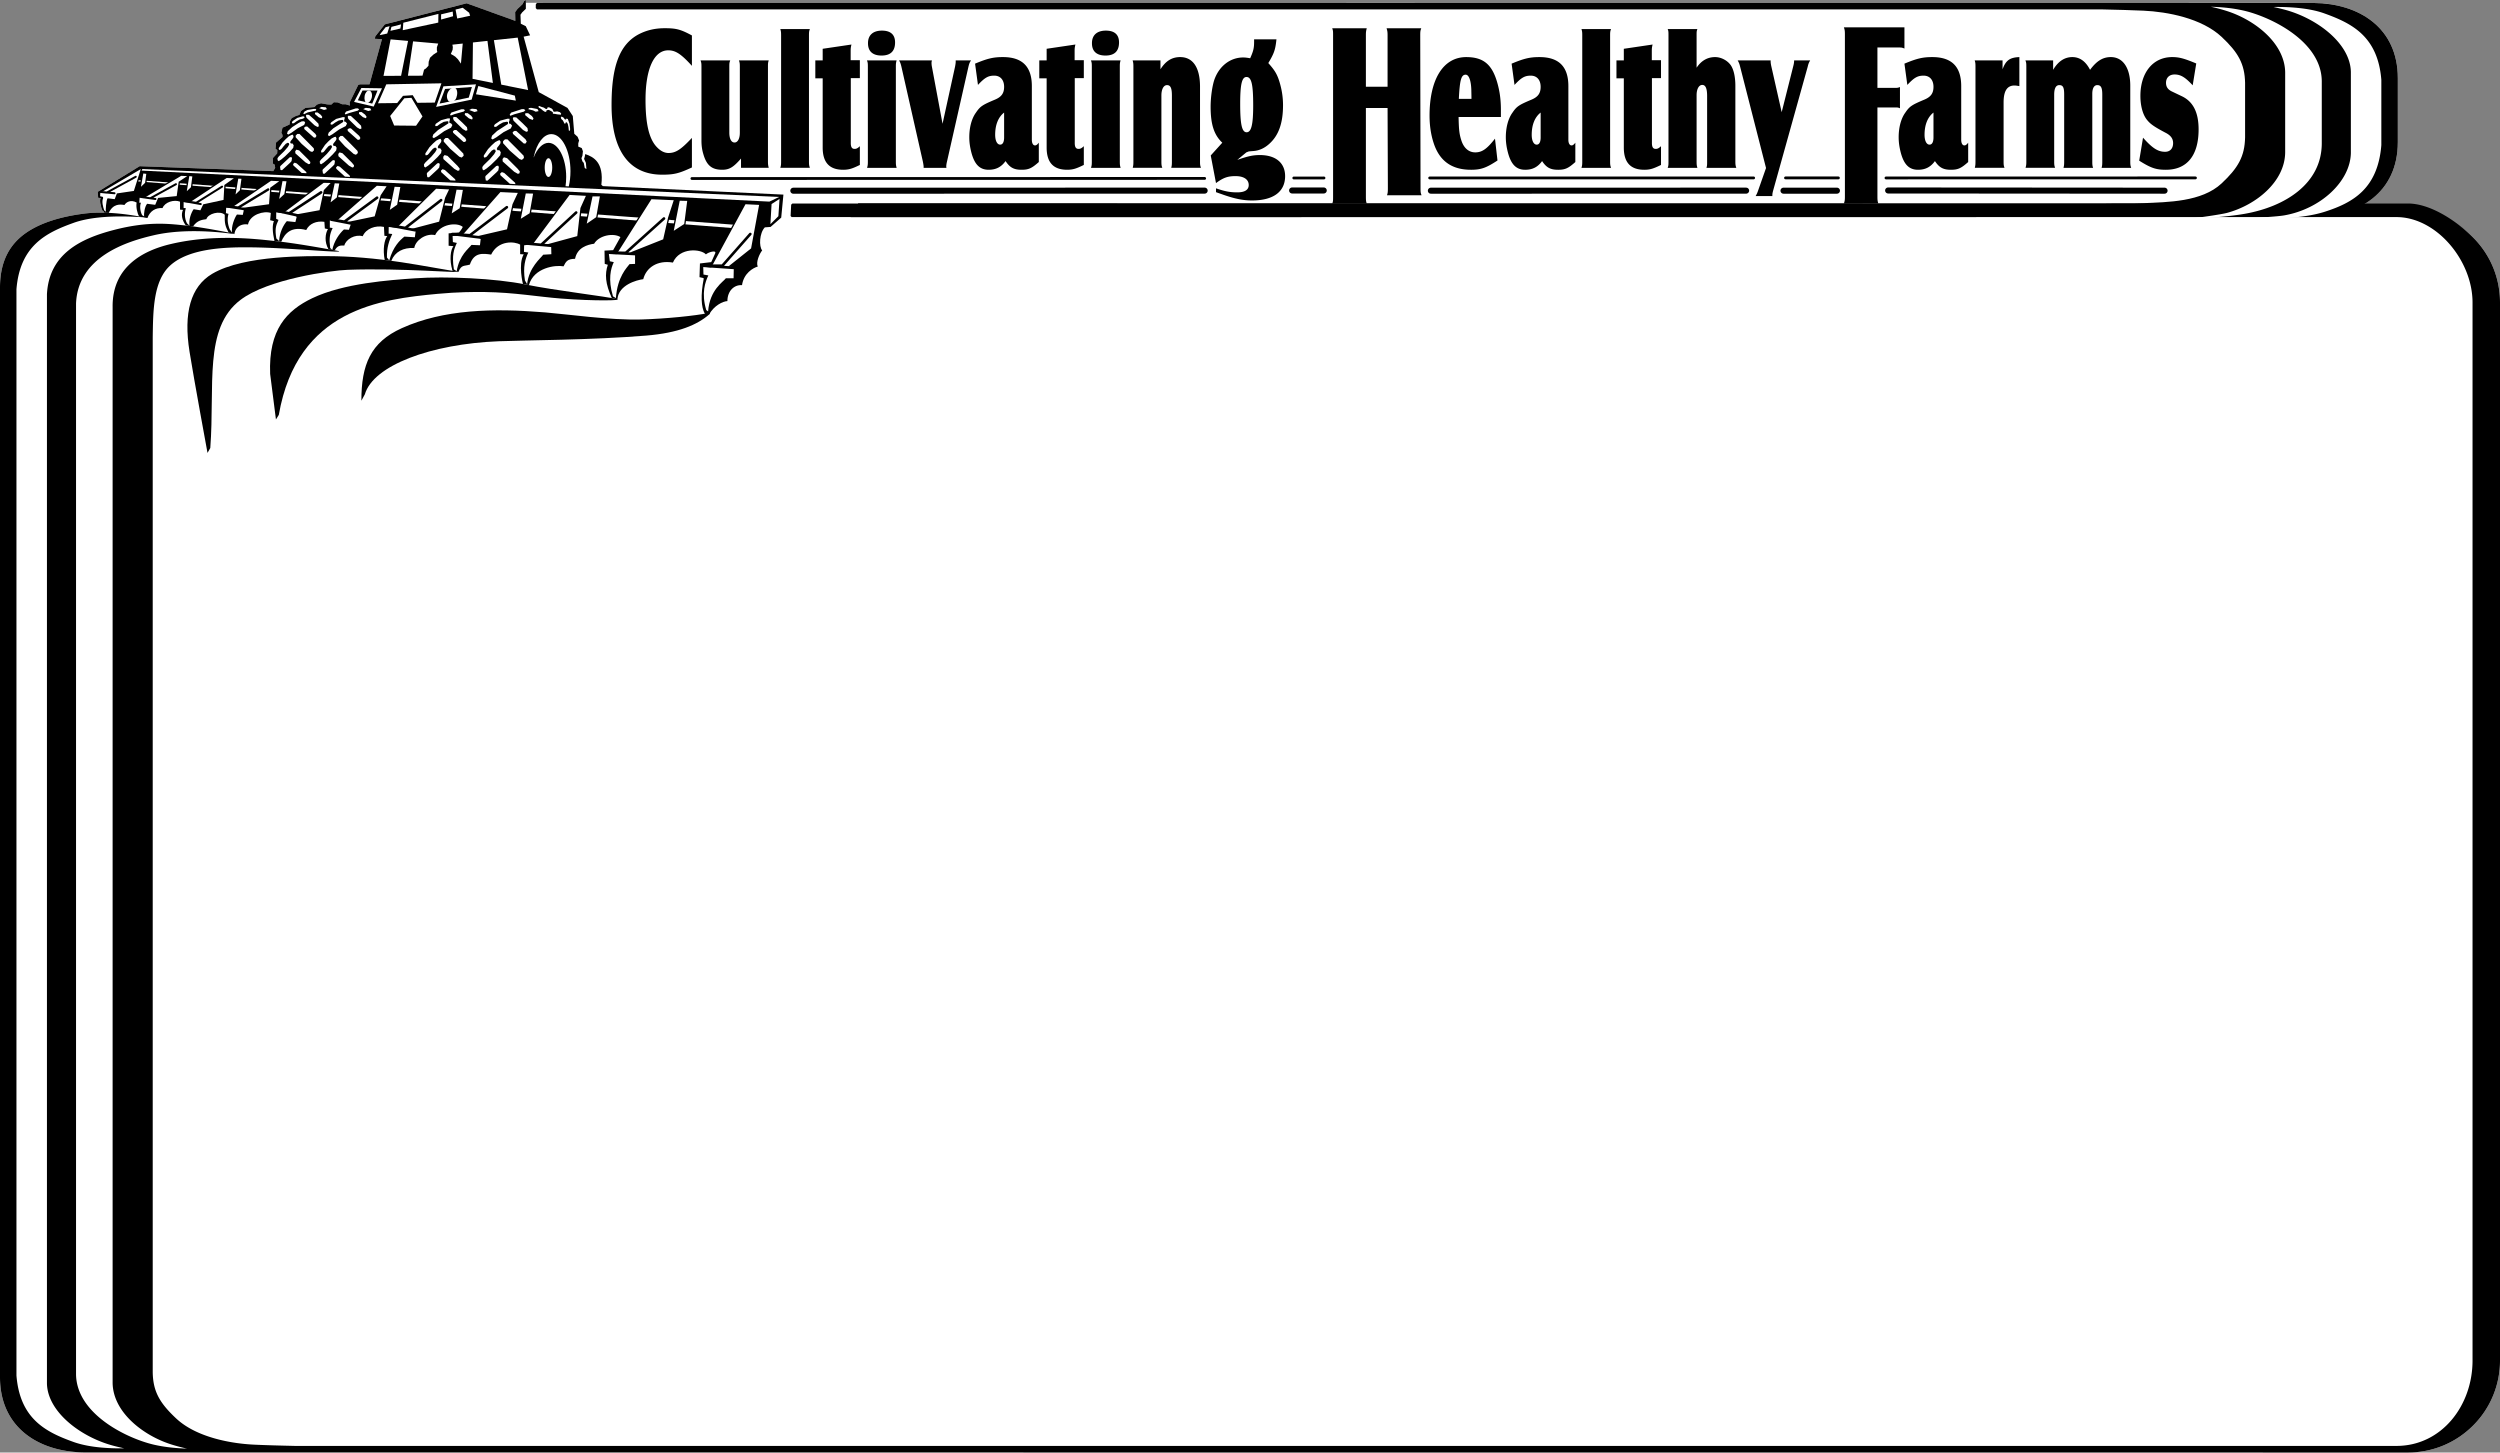
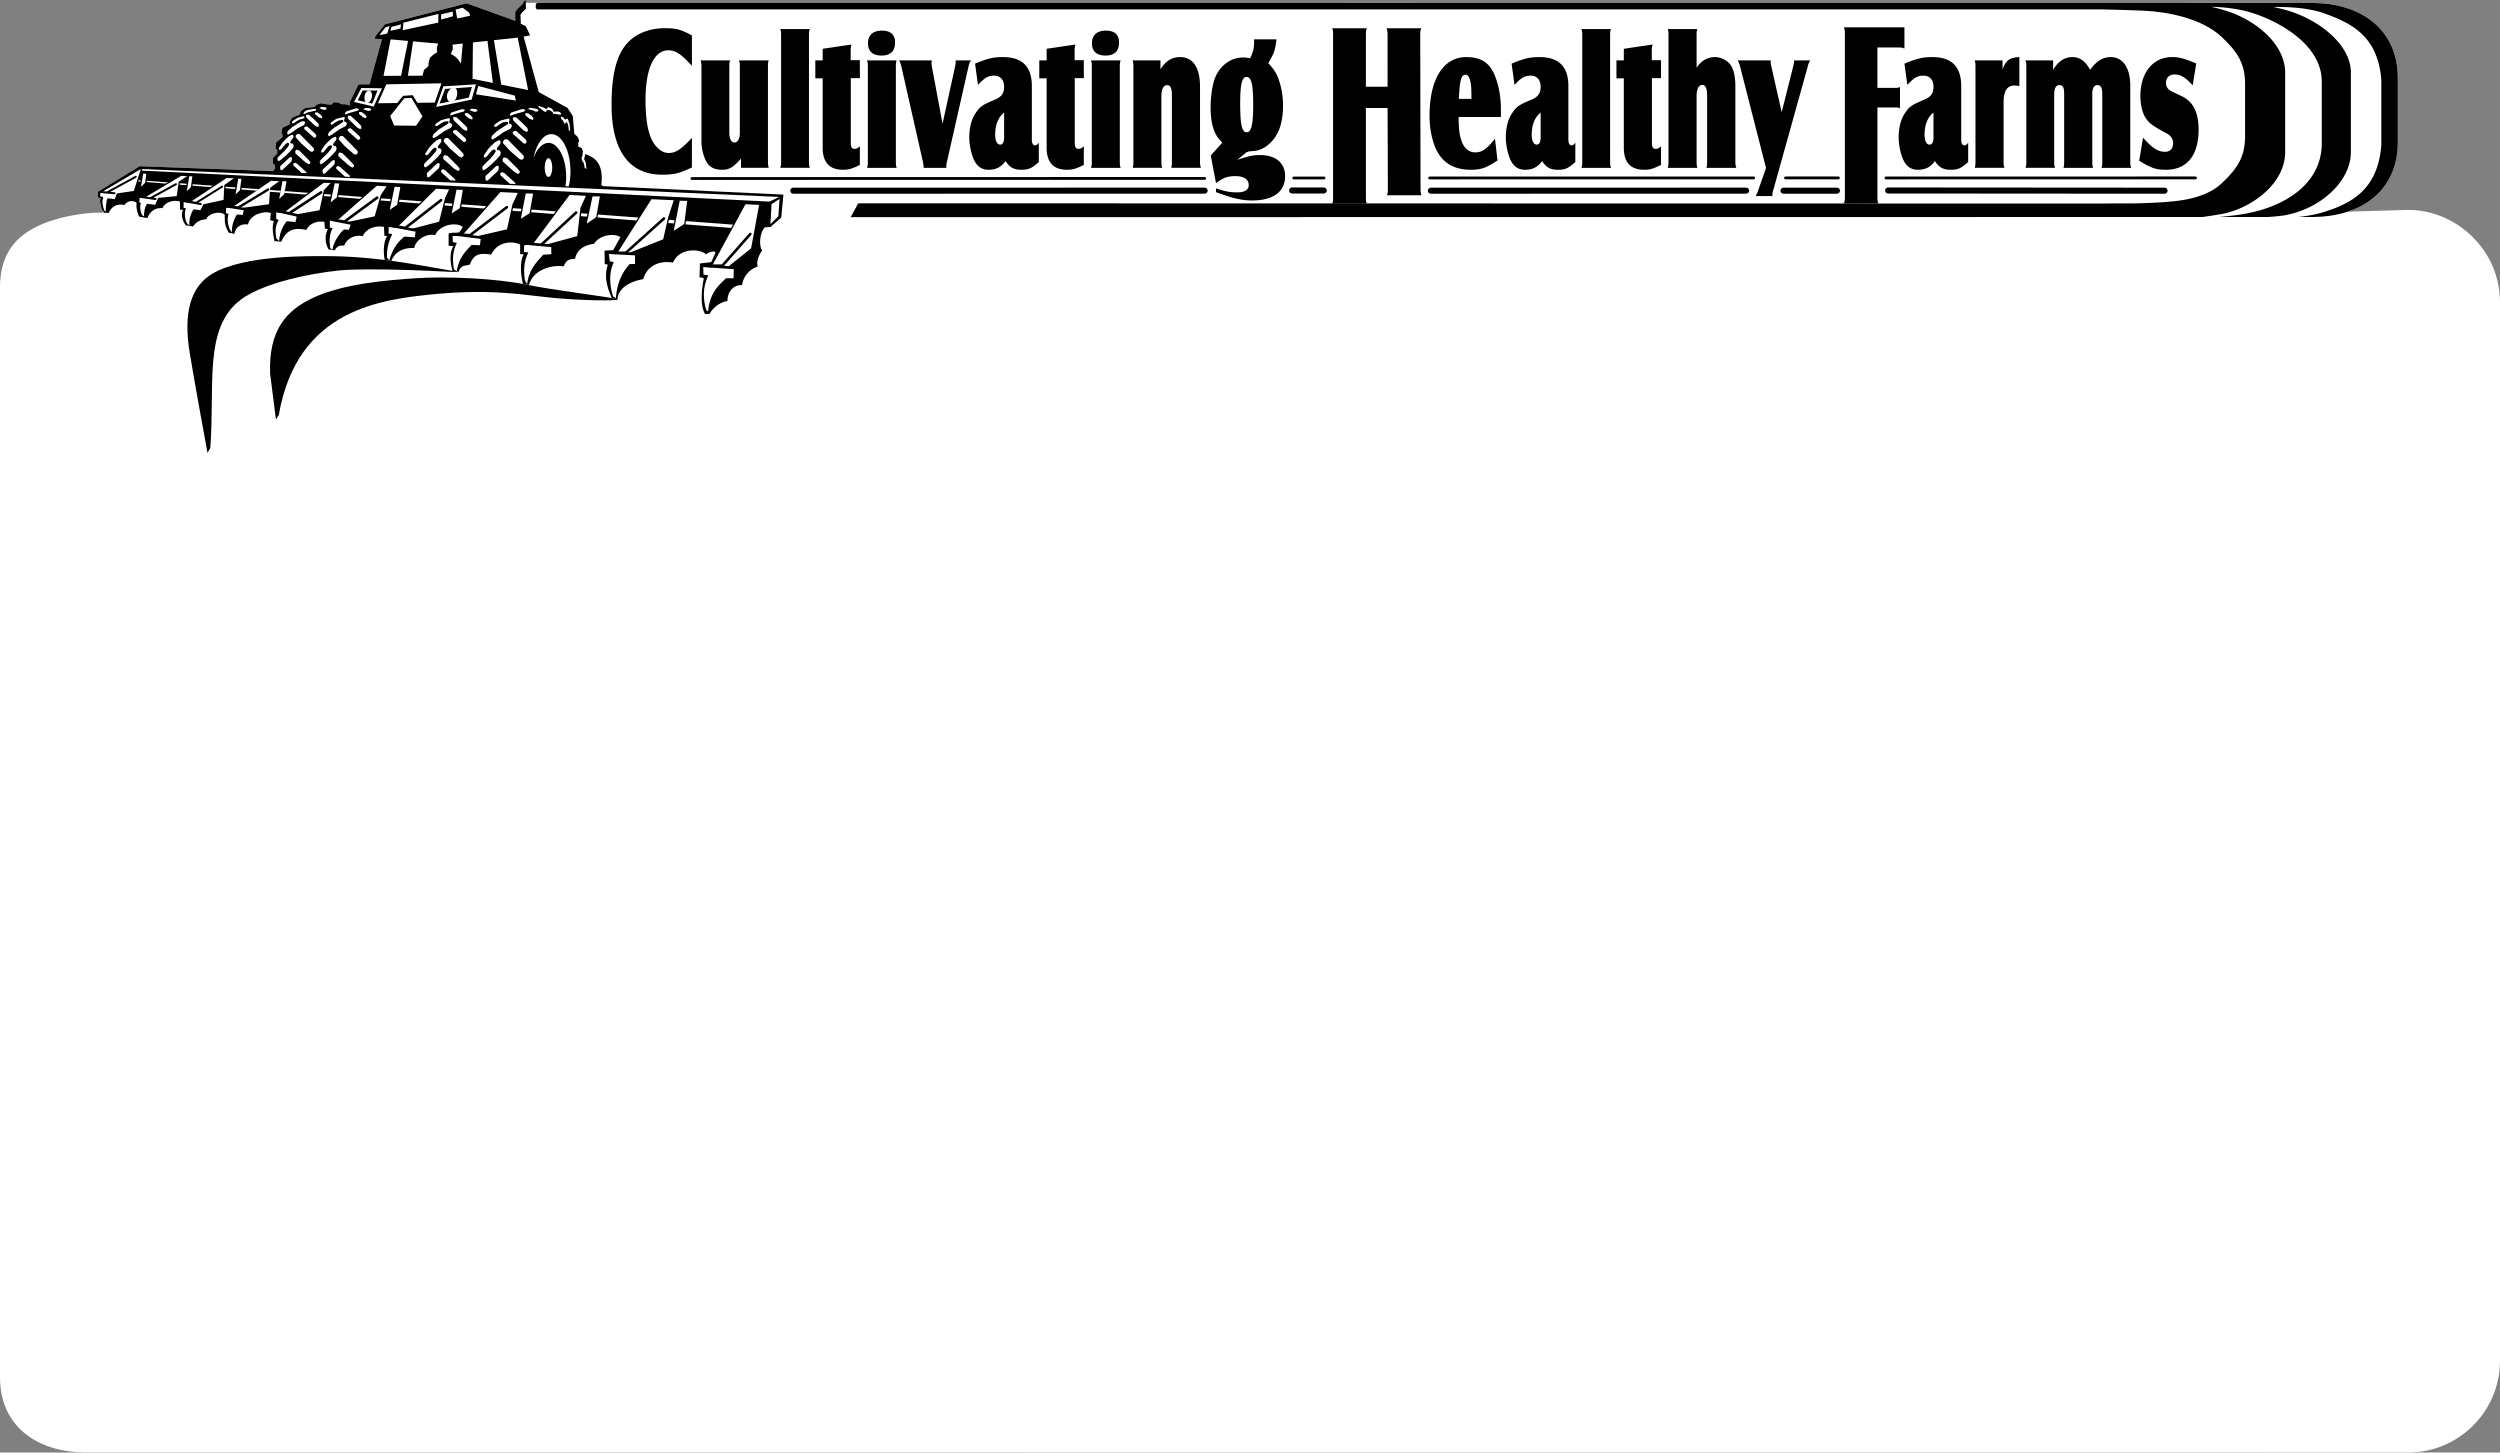
<svg xmlns="http://www.w3.org/2000/svg" width="620.969" height="360.785">
  <rect width="100%" height="100%" fill="#808080" stroke="none" />
  <path fill="#fff" d="M614.277 58.977c-4.316-4.313-10.054-6.836-16.156-6.836l-15.047.437c7.281-2.394 12.512-8.062 12.512-17.266V19.395c0-12.473-9.594-18.551-20.902-18.657L130.614.703V0l-.41.246-.415.785-1.254 1.184-.578.785.043 2.188L115.914.816 95.578 6.055l-2.351 2.968-.125.618 1.773.082-3.094 11.222H89.43l-.453.164-2.133 4.344.07.77-1.07-.329h-.867l-1.075-.453-.988-.043-.621.578-.988-.043-1.567-.285-1.03.328-.622.618-2.227.207-1.113.785-.371.95-.867.265-1.031.515-.454.785-.105.825-1.75.785-.29 1.277.29.54v.491l-1.61 1.403-.124 1.57.453.29-.04.823-1.074 1.153.043 1.406.41.246.126.785-.48.809-33.18-1.223-10.395 6.352.082 1.484.621.07c-.332.493-.086 2.11.898 3.645-1.742-.04-3.43.023-5 .226-5.59.715-10.777 2.208-14.52 4.848C2.642 60.543 0 64.61 0 71.43v270.664c0 12.472 9.594 18.554 20.898 18.66l577.223.031c6.102 0 11.84-2.375 16.156-6.691a22.698 22.698 0 0 0 6.692-16.157v-262.8c0-6.106-2.375-11.844-6.692-16.16" />
-   <path d="M614.277 58.977c-4.316-4.313-10.726-8.414-16.156-8.43H196.828l-.312.285-.137 2.809.262.28h398.597c9.938 0 18.91 10.778 18.91 21.216v262.8c0 11.22-7.687 21.211-18.91 21.211H73.278c-3.548-.082-7.208-.175-10.137-.312-5.934-.274-14.41-1.867-19.36-6.488-4.156-3.88-5.75-6.743-5.847-11.434V83.836c.097-6.613.109-13.938 4.261-17.816 4.95-4.618 14.836-4.665 20.946-4.57 9.136.14 22.992 1.515 20.886.894-4.5-.817-10.547-1.91-15.605-2.461-5.113-.555-15.223-1.774-25.89.707-7.169 1.664-14.669 5.765-14.56 15.676v267.18c.06 7.324 7.579 13.1 14.489 15.308a44.82 44.82 0 0 0 3.98 1.062c-2.71-.082-5.566-.359-8.27-.988-6.554-1.527-19.226-7.558-19.284-17.527V75.387c.476-11.7 12.73-15.422 19.285-16.95 7.89-1.84 17.121-.707 20.055-.285 0 0 .003-.074.02-.082-.93-.25-8.54-1.699-11.935-2.035-3.906-.387-9.242-1.203-18.042 1.09-8.188 2.133-16.075 5.895-16.61 15.953v270.535c.121 7.074 8.422 13.387 16.61 15.52.914.238 1.78.441 2.62.62-3.605.048-8.69-.171-12.628-1.585-6.75-2.43-13.313-5.629-14.176-16.512V71.867c.863-10.883 7.426-14.082 14.176-16.508 7.59-2.734 19.46-1.011 16.718-1.523-4.73-.883-9.843-1.32-14.082-.777-5.59.714-10.777 2.207-14.52 4.847C2.642 60.543 0 64.61 0 71.426v270.668c0 12.472 9.594 18.554 20.898 18.66l577.223.031c6.102 0 11.84-2.375 16.156-6.691a22.698 22.698 0 0 0 6.692-16.157v-262.8c0-6.106-2.375-11.844-6.692-16.16" />
  <path d="M557.652 20.574c-.097-4.687-1.695-7.554-5.847-11.433-4.953-4.618-13.426-6.215-19.364-6.489-2.93-.136-6.586-.23-10.132-.312H133.367l-.289-.34.004-.895.29-.402 441.312.035c11.308.106 20.902 6.184 20.902 18.657v15.918c0 12.472-9.594 18.48-20.902 18.585l-363.387.036 1.879-3.434 309.133.055c3.547-.086 7.203.039 10.132-.094 5.938-.277 14.41-.277 19.364-4.894 4.152-3.88 5.75-6.747 5.847-11.434V20.574" />
  <path fill="#fff" d="M583.926 17.879c-.121-7.078-8.422-13.387-16.614-15.52a65.465 65.465 0 0 0-2.617-.625c3.606-.047 8.692.172 12.63 1.59 6.745 2.43 13.308 5.625 14.171 16.512V36.03c-.863 10.887-7.125 14.32-13.945 16.532-6.106 1.98-14.395 1.734-18 1.687.84-.184 6-.438 7.761-.742 9.086-1.559 16.493-8.442 16.614-15.52v-20.11" />
  <path fill="#fff" d="M567.61 18.047c-.055-7.328-7.579-13.106-14.485-15.309a43.258 43.258 0 0 0-3.984-1.062c2.71.078 5.57.355 8.273.984 6.555 1.531 19.223 7.559 19.285 17.527V35.68c-.062 9.968-9.12 15.703-19.285 17.453-4.676.804-11.277 1.16-13.988 1.242 3.187-.375 8.406-1.137 9.75-1.5 7.187-1.938 14.379-7.727 14.433-15.055V18.047" />
  <path fill="none" stroke="#000" stroke-linecap="round" stroke-linejoin="round" stroke-width=".7" d="m355.113 44.203 80.469-.012" />
  <path fill="none" stroke="#000" stroke-linecap="round" stroke-linejoin="round" stroke-width="1.5" d="m355.41 47.367 78.305-.015" />
  <path d="M164.469 43.39c-8.188 0-12.567-5.968-12.567-17.32 0-9.664 2.012-14.945 6.606-17.48 1.972-1.055 4.129-1.582 6.605-1.582 2.801 0 3.914.265 6.75 1.797v7.55c-2.691-2.957-4.058-3.855-5.886-3.855-3.52 0-5.637 4.594-5.637 12.305 0 6.125.933 9.87 2.906 11.828.863.894 1.832 1.37 2.8 1.37 1.798 0 3.087-.843 5.817-3.75v7.34c-3.195 1.481-4.414 1.798-7.394 1.798m19.59-4.008c-1.926 2.207-2.938 2.785-4.668 2.785-2.614 0-3.918-1.106-4.73-4.031-.298-1.012-.427-2.067-.427-3.172V16.582c0-.816-.03-1.008-.23-1.586h7.379c-.196.527-.23.672-.23 1.586v16.32c0 1.586.488 2.496 1.304 2.496.785 0 1.309-.957 1.309-2.449V16.582c0-.816-.036-1.059-.23-1.586h7.41c-.165.527-.196.625-.196 1.586v23.473c0 .722.031 1.008.195 1.633h-6.886v-2.305m9.957-30.578c0-.817-.032-1.055-.196-1.586h7.344c-.195.531-.226.722-.226 1.586v31.297c0 .77.03 1.011.226 1.586h-7.344c.164-.528.196-.77.196-1.586V8.805m8.5 10.655v-4.464h1.828v-2.879l7.144-1.058c-.16.675-.195.96-.195 1.632v2.258h2.285v4.465h-2.25v15.938c-.035 1.152.258 1.632.945 1.632.426 0 .75-.144 1.305-.675v4.66c-1.86.91-2.707 1.199-4.144 1.199-3.426 0-5.09-1.824-5.09-5.52V19.461h-1.828m13.05-2.879c0-.914-.03-1.059-.226-1.586h7.375c-.164.578-.195.77-.195 1.586v23.52c0 .77.03 1.011.195 1.586h-7.344c.164-.575.195-.77.195-1.586zm3.493-8.977c2.156 0 3.265 1.008 3.265 2.926 0 2.16-1.11 3.266-3.363 3.266-2.188 0-3.36-1.055-3.36-3.024v-.144c.032-1.922 1.27-3.024 3.458-3.024m18.16 8.977c.097-.527.164-.914.164-1.25v-.336h3.82c-.36.527-.457.77-.656 1.586l-5.32 23.52c-.13.53-.192.96-.192 1.296a.914.914 0 0 1 .031.29h-5.648v-.29c0-.238-.098-.816-.195-1.296l-5.32-23.52c-.196-.816-.294-1.059-.587-1.586h8.16c-.066.336-.097.387-.097.625 0 .29.031.625.098.961l2.64 14.16 3.102-14.16m8.34 25.586c-2.188 0-3.493-1.297-4.278-4.273-.324-1.247-.523-2.497-.523-3.793 0-2.446.59-4.657 1.633-6.094 1.078-1.586 1.566-1.922 4.765-3.266 1.602-.672 2.254-1.586 2.254-3.168 0-1.73-.95-2.785-2.45-2.785-1.5 0-2.35.48-4.046 2.305l-.719-5.282c3.102-1.296 4.54-1.632 6.922-1.632 4.797 0 7.18 2.355 7.18 7.203v13.344c0 .863.324 1.394.781 1.394.293 0 .524-.148.95-.676v4.801c-1.731 1.54-2.516 1.922-4.278 1.922-1.895 0-2.906-.527-3.98-2.16-1.079 1.488-2.383 2.16-4.211 2.16zm1.629-8.691c0 1.488.492 2.449 1.242 2.449.62 0 .98-.621.98-1.774v-6.195c-1.469 1.152-2.223 3.074-2.223 5.52m10.958-14.017v-4.464h1.828v-2.879l7.144-1.058c-.16.675-.195.96-.195 1.632v2.258h2.285v4.465h-2.25v15.938c-.035 1.152.262 1.632.945 1.632.426 0 .75-.144 1.305-.675v4.66c-1.86.91-2.707 1.199-4.144 1.199-3.426 0-5.09-1.824-5.09-5.52V19.461h-1.828m13.05-2.879c0-.914-.03-1.059-.226-1.586h7.375c-.164.578-.196.77-.196 1.586v23.52c0 .77.032 1.011.196 1.586H271c.164-.575.195-.77.195-1.586zm3.493-8.977c2.156 0 3.265 1.008 3.265 2.926 0 2.16-1.11 3.266-3.363 3.266-2.188 0-3.36-1.055-3.36-3.024v-.144c.032-1.922 1.274-3.024 3.458-3.024m6.835 8.977c0-.816-.03-1.008-.195-1.586h6.918v2.211c1.305-2.066 2.84-3.027 4.895-3.027 3.168 0 4.93 2.593 4.93 7.347v18.575c0 .816.03 1.011.23 1.586h-7.38c.134-.528.165-.72.165-1.586V23.734c0-1.824-.328-2.593-1.207-2.593-.848 0-1.402 1.007-1.402 2.593v16.32c0 .864.03 1.106.226 1.633h-7.344c.133-.574.164-.769.164-1.585v-23.52m19.211 22.035 2.871-3.172c-2.054-1.918-2.902-4.558-2.902-8.93 0-2.347.39-5.085.914-6.671 1.176-3.407 3.95-5.567 7.18-5.567.422 0 .914.047 1.73.192.817-1.824.977-2.543.977-4.13v-.573h5.55c-.261 2.593-.59 3.504-2.023 5.902 1.73 1.922 2.317 2.977 2.938 5.234.457 1.633.719 3.407.719 5.23 0 4.563-1.145 7.634-3.528 9.7-1.14 1.008-2.445 1.582-3.785 1.68l-1.176.097-.62.239-2.25 1.87c2.741-.96 3.98-1.198 5.612-1.198 3.95 0 6.266 1.968 6.266 5.23 0 3.89-2.937 6.05-8.223 6.05-2.222 0-4.308-.433-7.183-1.44-.39-.145-.977-.337-1.762-.626v-.957c2.188.766 3.492 1.008 5.29 1.008 1.859 0 2.839-.625 2.839-1.824 0-1.395-1.242-2.21-3.266-2.21-1.957 0-3.035.386-4.863 1.73zm8.91-5.762c1.176 0 1.633-1.921 1.633-6.671 0-5.235-.425-7.059-1.664-7.059-1.144 0-1.566 1.824-1.566 6.672 0 5.09.422 7.058 1.598 7.058m29.625 15.926c0 1.059.039 1.27.218 1.797h-8.582c.215-.527.215-.738.215-1.742V8.762c0-.95 0-1.16-.215-1.742h8.582c-.18.687-.218.953-.218 1.742v12.781h5.386V8.762c0-.739-.035-1.055-.25-1.742h8.617c-.214.582-.253.793-.253 1.742l.074 38c0 1.004.035 1.16.25 1.742h-8.578c.175-.582.214-.738.214-1.742l-.074-19.938h-5.386v21.957m26.093-6.613c-4.8 0-7.867-2.207-9.304-6.77-.653-2.015-.977-4.32-.977-6.671 0-9.075 3.426-14.547 9.105-14.547 4.504 0 6.692 2.02 7.965 7.297.457 1.87.653 3.746.653 5.808v1.777h-10.512c.066 3.313.2 4.274.687 5.81.618 1.921 1.86 2.976 3.457 2.976 1.7 0 2.907-.864 4.899-3.407l.621 5.422c-2.777 1.824-4.082 2.305-6.594 2.305zm.13-17.617c0-.961-.032-1.68-.032-2.16-.066-2.352-.59-3.84-1.406-3.84-1.106 0-1.465 1.293-1.696 6h3.133m13.336 17.617c-2.187 0-3.492-1.297-4.277-4.273-.328-1.247-.524-2.497-.524-3.793 0-2.446.59-4.657 1.633-6.094 1.078-1.586 1.567-1.922 4.766-3.266 1.597-.672 2.25-1.586 2.25-3.168 0-1.73-.946-2.785-2.446-2.785-1.503 0-2.351.48-4.046 2.305l-.72-5.282c3.102-1.296 4.536-1.632 6.919-1.632 4.797 0 7.18 2.355 7.18 7.203v13.344c0 .863.328 1.394.785 1.394.293 0 .523-.148.945-.676v4.801c-1.73 1.54-2.512 1.922-4.273 1.922-1.895 0-2.907-.527-3.985-2.16-1.074 1.488-2.383 2.16-4.207 2.16zm1.629-8.691c0 1.488.492 2.449 1.242 2.449.617 0 .977-.621.977-1.774v-6.195c-1.465 1.152-2.219 3.074-2.219 5.52m12.555-24.672c0-.817-.035-1.055-.196-1.586h7.344c-.195.531-.23.722-.23 1.586v31.297c0 .77.035 1.011.23 1.586h-7.344c.16-.528.196-.77.196-1.586V8.805m8.496 10.655v-4.464h1.828v-2.879l7.148-1.058c-.164.675-.195.96-.195 1.632v2.258h2.285v4.465h-2.254v15.938c-.03 1.152.262 1.632.946 1.632.425 0 .75-.144 1.308-.675v4.66c-1.863.91-2.71 1.199-4.148 1.199-3.426 0-5.09-1.824-5.09-5.52V19.461h-1.828M414.43 8.805c0-.914 0-1.055-.196-1.586h7.375c-.195.531-.195.672-.195 1.586v8.015c1.145-1.726 2.68-2.64 4.602-2.64 1.468 0 3.035.816 3.886 2.02.72 1.054 1.141 2.878 1.141 5.085v18.77c0 .77.035 1.058.23 1.633h-7.41c.164-.528.164-.72.164-1.586v-16.27c0-1.875-.394-2.738-1.207-2.738-.851 0-1.406 1.054-1.406 2.543v16.465c0 .816.035 1.011.195 1.586h-7.375c.196-.528.196-.77.196-1.586V8.805m17.8 7.777c-.195-.77-.292-1.008-.62-1.586h8.195v.29c0 .237.066.769.195 1.296l2.547 11.281 2.84-11.281c.226-.863.226-1.008.258-1.586h3.984c-.328.578-.426.77-.621 1.586l-8.52 30.531c-.226.817-.261 1.008-.261 1.582h-4.145c.297-.527.395-.718.688-1.582l1.89-5.379-6.43-25.152m26.02-8.059c0-.847-.04-1.109-.254-1.742h15.043v5.278c-.5-.211-.68-.262-1.254-.262h-5.457v10.031h4.2c.753 0 .859 0 1.398-.21v5.28c-.465-.21-.61-.21-1.184-.21h-4.414v22.125c0 .898.035 1.109.215 1.742h-8.547c.215-.633.254-.899.254-1.742V8.523m18.152 33.645c-2.187 0-3.492-1.297-4.277-4.273-.324-1.247-.52-2.497-.52-3.793 0-2.446.586-4.657 1.63-6.094 1.077-1.586 1.566-1.922 4.765-3.266 1.602-.672 2.254-1.586 2.254-3.168 0-1.73-.95-2.785-2.45-2.785-1.5 0-2.347.48-4.046 2.305l-.719-5.282c3.102-1.296 4.54-1.632 6.922-1.632 4.797 0 7.18 2.355 7.18 7.203v13.344c0 .863.324 1.394.78 1.394.298 0 .524-.148.95-.676v4.801c-1.73 1.54-2.516 1.922-4.277 1.922-1.89 0-2.906-.527-3.98-2.16-1.079 1.488-2.384 2.16-4.212 2.16zm1.633-8.691c0 1.488.488 2.449 1.238 2.449.622 0 .98-.621.98-1.774v-6.195c-1.468 1.152-2.218 3.074-2.218 5.52m12.649-16.895c0-.863-.032-1.059-.196-1.586h6.922v2.211c.813-2.21 1.793-2.93 4.176-3.027v7.203c-.688-.098-.883-.145-1.207-.145-1.828 0-2.711 1.344-2.711 4.223V40.1c0 .868.035 1.06.23 1.587h-7.378c.132-.575.164-.77.164-1.586v-23.52m12.632.001c0-.914-.03-1.059-.23-1.586h6.887v2.352c1.242-2.11 2.84-3.168 4.765-3.168 1.86 0 3.328 1.058 4.407 3.168 1.632-2.207 3.168-3.168 5.156-3.168 3.004 0 4.832 2.691 4.832 7.105v18.817c0 .77.031 1.011.226 1.586h-7.343c.132-.528.164-.77.164-1.586v-16.61c0-1.726-.325-2.351-1.239-2.351-.785 0-1.242.77-1.242 2.16v16.8c0 .868.035 1.06.196 1.587h-7.344c.133-.528.164-.77.164-1.586V23.445c0-1.726-.293-2.304-1.207-2.304-.848 0-1.274.816-1.274 2.402v16.559c0 .816.036 1.058.23 1.585h-7.343c.164-.574.195-.816.195-1.585v-23.52M532.3 34.2c2.348 2.64 3.72 3.503 5.485 3.503 1.238 0 1.988-.816 1.988-2.16 0-1.102-.585-1.922-1.925-2.594-2.907-1.535-3.82-2.207-4.668-3.312-.977-1.293-1.532-3.453-1.532-5.805 0-5.809 3.133-9.652 7.899-9.652 1.726 0 2.969.336 5.973 1.586l-.883 5.425c-1.86-2.02-3.004-2.691-4.504-2.691-1.305 0-2.121.816-2.121 2.066 0 1.008.457 1.68 1.468 2.16l2.512 1.2c2.774 1.344 4.113 4.031 4.113 8.207 0 6.484-2.87 10.035-8.125 10.035-2.48 0-3.722-.434-6.628-2.258l.949-5.71" />
  <path fill="none" stroke="#000" stroke-linecap="round" stroke-linejoin="round" stroke-width=".7" d="m171.863 44.34 127.36-.024" />
  <path fill="none" stroke="#000" stroke-linecap="round" stroke-linejoin="round" stroke-width="1.5" d="m197.05 47.371 102.173-.023" />
  <path fill="none" stroke="#000" stroke-linecap="round" stroke-linejoin="round" stroke-width=".7" d="m321.36 44.21 7.503-.003" />
  <path fill="none" stroke="#000" stroke-linecap="round" stroke-linejoin="round" stroke-width="1.5" d="M320.941 47.313h7.86" />
  <path fill="none" stroke="#000" stroke-linecap="round" stroke-linejoin="round" stroke-width=".7" d="m468.453 44.203 76.871-.016" />
  <path fill="none" stroke="#000" stroke-linecap="round" stroke-linejoin="round" stroke-width="1.5" d="m468.988 47.313 68.664.05" />
  <path fill="none" stroke="#000" stroke-linecap="round" stroke-linejoin="round" stroke-width=".7" d="m443.5 44.191 13.137-.003" />
  <path fill="none" stroke="#000" stroke-linecap="round" stroke-linejoin="round" stroke-width="1.5" d="M442.996 47.363h13.277" />
  <path d="M25.906 52.844c-.992-1.54-1.238-3.16-.906-3.657l-.621-.07-.082-1.484L34.69 41.28l33.18 1.223.48-.809-.124-.785-.41-.246-.044-1.406 1.075-1.153.039-.824-.453-.289.125-1.57 1.609-1.402v-.493l-.29-.539.29-1.277 1.75-.785.105-.824.454-.786 1.03-.515.868-.266.371-.95 1.113-.784 2.227-.207.621-.617 1.031-.329 1.567.286.988.043.621-.579.988.043 1.075.454h.867l1.07.328-.07-.77 2.133-4.344.453-.164h2.351l3.094-11.222-1.773-.082.125-.617 2.351-2.97L115.914.818 128 5.187 127.957 3l.578-.785 1.254-1.184.414-.785.41-.246v2.188l-.922.894-.414.578.082 2.227 1.239.62 1.074 2.27-1.61.328 3.754 13.778 7.137 3.918 1.32 2.023.371 4.414.825.742.37.907-.206.703v.824l.867.371.289.785-.125 1.114-.246.617.246.785.332.371.246 1.277.414.25-.125-1.527-.453-.992.164-.535.125-.66c2.063.699 4.66 2.062 4 7.632l.371.328 44.852 2.106-.547 5.719-2.64 2.308-1.43.11c-1.36 1.402-1.485 4.777-.66 5.722-.66.825-1.598 2.914-1.102 4.016-1.156.328-3.465 1.648-3.906 4.617-2.004-.14-3.63 1.488-3.63 3.961-1.156.055-3.316 1.125-4.538 3.305-.203-.328-.899.14-1.098-.223-.863-1.578-1.05-4.484-.246-8.637l-.059-.164-.988-.222.11-3.407 2.804-.332s.703-1.484.992-2.199c.352-.87-1.707-.277-2.312.274-1.227-1.372-6.543-1.813-8.196 2.035-3.957-.66-6.652 1.32-7.367 4.125-1.707.222-6.152 1.468-6.425 4.988l-1.348-.246c-1.688-3.64-1.797-6.063-1.027-8.316l-.77-.22-.055-3.3 2.145-.11 1.812-3.245c-1.683-1.083-5.277-.497-6.543 1.648-1.648.223-4.18.937-4.73 3.742-1.91.027-2.254.66-2.86 1.871-1.98-.386-7.386.297-8.597 4.653l-1.485-.258s-1.25-4.89.184-7.367l-.883-.055v-2.363c-1.332-.829-5.445-1.157-7.203 2.472-1.98-.273-4.234-.66-5.281 2.477-1.375.441-2.106-.027-2.82 1.789l-1.485-.258c-.863-2.687-.48-5.273.235-6.098l-1.211-.109v-3.078l2.586-.223s.66-.715.937-1.375c-1.465-1.238-5.613-.715-6.875 2.035-2.34-.523-4.898 1.32-5.172 3.192-2.75-.11-4.785.906-5.722 3.219l-1.622-.204c-.523-2.687-.097-5.066.633-5.957l-.715-.082-.109-2.203c-2.09-.437-4.445.387-5.281 2.313-1.926-.551-4.168.758-4.563 2.308-.883 0-1.668-.113-2.383 1.207l-1.539-.265c-1.086-1.82-.808-3.965-.148-5.012l-.77-.164-.113-1.652c-1.96-.285-3.738.441-4.508 2.035-3.64-.945-5.28.703-6.215 2.918l-1.68-.18c-.495-2.238-.577-3.871-.136-4.937l-.934-.235.165-1.8c-1.704-.606-5.172.386-5.665 2.859-1.21-.219-3.042.23-3.37 2.32l-.212-.05-1.218-.227c-.864-1.66-1.032-2.262-.977-4.461-1.21-1.09-4.18-.274-4.562 1.101-1.102.164-2.27.274-3.317 1.813l-1.8-.274c-.922-1.25-1.239-2.695-.688-3.851l-.742-.055v-1.98c-1.477-.594-3.793.11-4.344 1.597-1.758-.129-3.133.746-3.754 2.465l-2.023-.347c-.52-.825-.852-2.422-.657-3.493-1.449-.816-2.585-.113-3.027.602-.988-.164-2.797-.418-3.906 1.98l-1.098-.054" />
  <path fill="#fff" d="m34.98 41.973 158.567 6.941-2.43 1.164-156.699-7.742.562-.363m-3.464 2.567 152.297 11.386-1.114.781L30.773 44.789l.743-.25m160.132 6.145 1.98-1.278-.288 4.29-1.98 1.98.288-4.992" />
  <path d="m35.594 43.094-.578 3.3 1.03-.988.29-2.226-.742-.086" />
  <path fill="none" stroke="#000" stroke-width=".66" d="m35.594 43.094-.578 3.3 1.03-.988.29-2.226zm0 0" />
  <path d="m47.023 43.742-.628 3.754 1.03-.992.345-2.68-.747-.082" />
  <path fill="none" stroke="#000" stroke-width=".66" d="m47.023 43.742-.628 3.754 1.03-.992.345-2.68zm0 0" />
  <path d="m59.18 44.375-.672 3.918 1.078-1.04.383-2.843-.79-.035" />
  <path fill="none" stroke="#000" stroke-width=".66" d="m59.18 44.375-.672 3.918 1.078-1.04.383-2.843zm0 0" />
  <path d="m70.168 44.992-.828 4.414 1.281-1.195.535-3.184-.988-.035" />
-   <path fill="none" stroke="#000" stroke-width=".66" d="m70.168 44.992-.828 4.414 1.281-1.195.535-3.184zm0 0" />
-   <path d="m83.133 45.535-1.024 4.719 1.547-1.2.614-3.476-1.137-.043" />
  <path fill="none" stroke="#000" stroke-width=".66" d="m83.133 45.535-1.024 4.719 1.547-1.2.614-3.476zm0 0" />
  <path d="m98.012 46.395-1.196 5.734 1.832-1.277.786-4.395-1.422-.062" />
  <path fill="none" stroke="#000" stroke-width=".66" d="m98.012 46.395-1.196 5.734 1.832-1.277.786-4.395zm0 0" />
  <path d="m113.398 47.117-1.195 5.88 1.977-1.278.785-4.547-1.567-.055" />
  <path fill="none" stroke="#000" stroke-width=".66" d="m113.398 47.117-1.195 5.88 1.977-1.278.785-4.547zm0 0" />
  <path d="m130.598 48.047-1.239 6.289 2.188-1.363.867-4.887-1.816-.04" />
  <path fill="none" stroke="#000" stroke-width=".66" d="m130.598 48.047-1.239 6.289 2.188-1.363.867-4.887zm0 0" />
  <path d="m147.18 48.777-1.442 6.778 2.352-1.61.906-5.156-1.816-.012" />
  <path fill="none" stroke="#000" stroke-width=".66" d="m147.18 48.777-1.442 6.778 2.352-1.61.906-5.156zm0 0" />
  <path d="m168.836 49.855-1.484 7.473 2.601-1.691.738-5.735-1.855-.047" />
  <path fill="none" stroke="#000" stroke-width=".66" d="m168.836 49.855-1.484 7.473 2.601-1.691.738-5.735zm0 0" />
  <path d="m34.98 41.973-1.73 5.453-4.21.62-.536 1.032-1.774.246c-.37.371-.78 2.43-.703 2.723l-.328-.082c-.289-.824-.535-2.02-.082-2.723l-.043-.328-.699-.168.04-.824L34.98 42v-.027" />
  <path fill="none" stroke="#000" stroke-width=".66" d="m34.98 41.973-1.73 5.453-4.21.62-.536 1.032-1.774.246c-.37.371-.78 2.43-.703 2.723l-.328-.082c-.289-.824-.535-2.02-.082-2.723l-.043-.328-.699-.168.04-.824L34.98 42Zm0 0" />
  <path d="m34.648 49.531 1.118-.289 9.238-5.562 1.5.062-2.117 1.403-.496 3.562-4.621.453-.66 1.238-2.063.04c-.617.867-.863 2.433-.742 3.136l-.7-.082c-.414-1.238-.414-2.476-.082-3.136h-.414l.04-.825" />
  <path fill="none" stroke="#000" stroke-width=".66" d="m34.648 49.531 1.118-.289 9.238-5.562 1.5.062-2.117 1.403-.496 3.562-4.621.453-.66 1.238-2.063.04c-.617.867-.863 2.433-.742 3.136l-.7-.082c-.414-1.238-.414-2.476-.082-3.137h-.414zm0 0" />
  <path d="m45.625 50.727 1.457-.41 9.227-6.106 1.773.074-2.352 1.656-.207 3.715-5.363 1.098-.41 1.21h-1.652c-.618.868-1.196 2.106-.95 3.59l-.699-.085c-.578-1.442-.62-2.68-.289-3.75h-.414l-.121-.992" />
-   <path fill="none" stroke="#000" stroke-width=".66" d="m45.625 50.727 1.457-.41 9.227-6.106 1.773.074-2.352 1.656-.207 3.715-5.363 1.098-.41 1.21h-1.652c-.618.868-1.196 2.106-.95 3.59l-.699-.085c-.578-1.442-.62-2.68-.289-3.75h-.414zm0 0" />
+   <path fill="none" stroke="#000" stroke-width=".66" d="m45.625 50.727 1.457-.41 9.227-6.106 1.773.074-2.352 1.656-.207 3.715-5.363 1.098-.41 1.21h-1.652c-.618.868-1.196 2.106-.95 3.59c-.578-1.442-.62-2.68-.289-3.75h-.414zm0 0" />
  <path d="m56.184 52.047 1.359-.453 9.777-6.684 2.043.09-2.25 1.625-.289 4.102-6.652.906.219.496v1.074l-1.446-.082c-.617.863-1.441 2.434-1.195 3.918l-.7-.082c-.577-1.445-.62-2.918-.288-3.992h-.414l-.164-.918" />
-   <path fill="none" stroke="#000" stroke-width=".66" d="m56.184 52.047 1.359-.453 9.777-6.684 2.043.09-2.25 1.625-.289 4.102-6.652.906.219.496v1.074l-1.446-.082c-.617.863-1.441 2.434-1.195 3.918l-.7-.082c-.577-1.445-.62-2.918-.288-3.992h-.414zm0 0" />
  <path d="m68.64 53.41 1.692-.457 10.059-7.539 1.734.04-1.688 1.765-1.07 4.992-6.215 1.129.547.496-.355 1.059-1.774-.125c-.62.867-1.773 2.515-2.187 4.703l-.7-.082c-.288-2.313-.124-3.383.618-4.942l-.703-.09.043-.949" />
  <path fill="none" stroke="#000" stroke-width=".66" d="m68.64 53.41 1.692-.457 10.059-7.539 1.734.04-1.688 1.765-1.07 4.992-6.215 1.129.547.496-.355 1.059-1.774-.125c-.62.867-1.773 2.515-2.187 4.703l-.7-.082c-.288-2.313-.124-3.383.618-4.942l-.703-.09zm0 0" />
  <path d="m81.84 55.469 1.773-.574 9.985-8.747 2.433.118-1.484 2.234-1.484 5.238-6.493 1.36.633.414-.535 1.566-1.238-.082c-.618.867-2.309 2.477-2.723 4.664l-.7-.086c-.288-2.308-.124-3.379.618-4.937l-.703-.094-.082-1.074" />
  <path fill="none" stroke="#000" stroke-width=".66" d="m81.84 55.469 1.773-.574 9.985-8.747 2.433.118-1.484 2.234-1.484 5.238-6.493 1.36.633.414-.535 1.566-1.238-.082c-.618.867-2.309 2.477-2.723 4.664l-.7-.086c-.288-2.308-.124-3.379.618-4.937l-.703-.094zm0 0" />
  <path d="m96.445 56.875 2.102-.29 9.777-9.702 3.219.172-.992 2.062-1.485 5.942-6.82 1.8.988.606-.191 1.469-2.598-.164c-.62.867-2.515 2.187-3.629 5.28l-.703-.081c-.082-2.477.578-4.29 1.32-5.848l-.906-.094-.082-1.152" />
  <path fill="none" stroke="#000" stroke-width=".66" d="m96.445 56.875 2.102-.29 9.777-9.702 3.219.172-.992 2.062-1.485 5.942-6.82 1.8.988.606-.191 1.469-2.598-.164c-.62.867-2.515 2.187-3.629 5.28l-.703-.081c-.082-2.477.578-4.29 1.32-5.848l-.906-.094zm0 0" />
  <path d="m112.613 58.852 2.106-.286 9.574-10.855 4.324.203-1.32 2.813-1.36 6.23-7.632 1.773 1.101.551-.191 1.637-2.106-.086c-.617.867-3.011 2.106-3.671 6.149l-.7-.082c-.535-3.426 0-5.004.742-6.56l-.988-.206.121-1.281" />
  <path fill="none" stroke="#000" stroke-width=".66" d="m112.613 58.852 2.106-.286 9.574-10.855 4.324.203-1.32 2.813-1.36 6.23-7.632 1.773 1.101.551-.191 1.637-2.106-.086c-.617.867-3.011 2.105-3.671 6.148l-.7-.082c-.535-3.425 0-5.003.742-6.558l-.988-.207zm0 0" />
  <path d="m130.188 61.121 2.183-.492 9.117-12.211 4.043.227-1.36 3.03-.784 6.973-7.426 1.84.95.758.042 1.899-2.023.12c-.617.868-3.176 2.434-3.836 6.477l-.703-.082c-.535-3.422.25-5.496.992-7.05l-1.238-.044.043-1.445" />
  <path fill="none" stroke="#000" stroke-width=".66" d="m130.188 61.121 2.183-.492 9.117-12.211 4.043.227-1.36 3.03-.784 6.973-7.426 1.84.95.758.042 1.899-2.023.12c-.617.868-3.176 2.434-3.836 6.477l-.703-.082c-.535-3.422.25-5.496.992-7.05l-1.238-.044zm0 0" />
  <path d="m151.305 63.238 1.87-.11 8.637-13.644 5.54.246-1.403 4.297-1.222 5.418-8.25 2.97 1.265.55v2.586l-1.375.054c-.62.864-3.027 2.696-3.41 8.079l-.703-.082c-1.277-4.258-.535-6.934.207-8.493l-.988-.218-.168-1.653" />
  <path fill="none" stroke="#000" stroke-width=".66" d="m151.305 63.238 1.87-.11 8.637-13.644 5.54.246-1.403 4.297-1.222 5.418-8.25 2.97 1.265.55v2.586l-1.375.054c-.62.864-3.027 2.696-3.41 8.079l-.703-.082c-1.277-4.258-.535-6.934.207-8.493l-.988-.218zm0 0" />
  <path d="m174.793 66.54 1.867-.11 8.512-15.703 3.383.164-1.993 10.808-5.171 3.63.879 1.046-.055 2.75h-1.922c-.621.867-4.016 2.84-4.402 8.223l-.465-.332c-1.281-4.254-.223-7.047.52-8.606l-1.212-.219.059-1.652" />
  <path fill="none" stroke="#000" stroke-width=".66" d="m174.793 66.54 1.867-.11 8.512-15.703 3.383.164-1.993 10.808-5.171 3.63.879 1.046-.055 2.75h-1.922c-.621.867-4.016 2.84-4.402 8.223l-.465-.332c-1.281-4.254-.223-7.047.52-8.606l-1.212-.219zm0 0" />
  <path fill="#fff" d="m35.594 43.094-.578 3.3 1.03-.988.29-2.226-.742-.086m11.429.648-.628 3.754 1.03-.992.345-2.68-.747-.082m12.157.633-.672 3.918 1.078-1.04.383-2.843-.79-.035m10.989.617-.828 4.414 1.281-1.195.535-3.184-.988-.035m12.965.543-1.024 4.719 1.547-1.2.614-3.476-1.137-.043m14.879.86-1.196 5.734 1.832-1.277.786-4.395-1.422-.062m15.386.722-1.195 5.88 1.977-1.278.785-4.547-1.567-.055m17.2.93-1.239 6.289 2.188-1.363.867-4.887-1.816-.04m16.582.731-1.442 6.778 2.352-1.61.906-5.156-1.816-.012m21.656 1.078-1.484 7.473 2.601-1.691.738-5.735-1.855-.047M34.98 41.973l-1.73 5.453-4.21.62-.548 1.427-1.762-.223c-.37.445-.523 3.055-.44 3.348l-.411-.36c-.29-.824-.66-2.226-.262-2.996l-.043-.328-.699-.168.04-.824L34.98 42v-.027m-.304 7.152 1.09.07 9.238-5.515 1.5.062-2.117 1.403-.496 3.562-4.621.453-.715 1.715-2.008-.258c-.617.688-.863 2.543-.734 3.133l-.5-.3c-.551-.99-.622-2.434-.29-3.095h-.414l.067-1.23m10.937 1.063 1.469.128 9.227-6.105 1.773.074-2.352 1.656-.207 3.715-5.035 1.094-.715 1.488-1.675-.273c-.618.867-1.266 2.613-1.016 4.097l-.633-.593c-.66-1.223-.62-2.68-.289-3.75l-.558-.074.011-1.458m10.563 1.376 1.367.03 9.777-6.683 2.043.09-2.25 1.625-.289 4.101-6.652.907.379.617-.25 1.125-1.45-.09c-.62.867-1.456 2.996-1.21 4.48l-.59-.808c-.578-1.445-.621-2.766-.29-3.836l-.648-.184.063-1.375m12.437 1.188 1.719.203 10.059-7.539 1.734.04-1.688 1.765-1.07 4.992-6.215 1.129.547.496-.328 1.32-2.133-.219c-.84.961-1.8 2.774-1.91 4.946l-.687-.66c-.36-2.172-.207-3.04.535-4.598l-.578-.266.015-1.609m13.313 2 1.687.145 9.985-8.747 2.433.118-1.484 2.234-1.484 5.238-6.493 1.36.633.414-.535 1.566-1.238-.082c-1.14 1.02-2.489 2.93-2.903 5.117l-.52-.539c-.288-2.308-.124-3.379.618-4.937l-.703-.094.004-1.793m14.624 1.625 1.997.21 9.777-9.702 3.219.172-.992 2.062-1.485 5.942-6.82 1.8.988.606-.191 1.469-2.598-.164c-1.113.894-2.793 2.464-3.754 5.898l-.578-.7c-.082-2.476.578-4.288 1.32-5.847l-.906-.094.024-1.652m15.871 2.246 2.297-.055 9.574-10.855 4.324.203-1.32 2.813-1.36 6.23-7.632 1.773 1.101.551-.191 1.637-2.106-.086c-.617.867-3.011 2.492-3.671 6.531l-.7-.465c-.535-3.425 0-5.003.742-6.558l-.988-.207-.07-1.512m17.766 2.309 2.183-.301 9.117-12.211 4.043.227-1.36 3.03-.784 6.973-7.711 2.102 1.234.496.043 1.899-2.023.12c-.617.868-3.535 3.137-4 7.317l-.54-.922c-.534-3.422.098-5.387.84-6.941l-1.085-.153.043-1.636m21.05 2.133 1.938.066 8.637-13.645 5.539.246-1.403 4.297-1.222 5.418-8.305 3.301 1.32.219v2.586l-1.375.054c-.62.864-3 3.06-3.383 8.442l-.73-.445c-1.277-4.258-.535-6.934.207-8.493l-.988-.218-.235-1.829m23.438 3.188 1.984.18 8.512-15.703 3.383.164-1.992 10.808-5.668 4.512 1.375.164-.055 2.75h-1.922c-.621.867-4.016 2.84-4.402 8.223l-.465-.332c-1.281-4.254-.223-7.047.52-8.606l-1.212-.219-.058-1.941m-57.469-39.254 1.152.11.278.492-.77.222-1.32-.496.66-.328m-1.707 1.098h.66l.883.66.383.55-.164.387-.77-.277-1.047-.879.055-.441m-2.805.937.66.055 1.485 1.375 1.156 1.152.11.715-.383.168-.77-.441-2.258-2.2-.164-.55.164-.274m-.203 3.547.41-.289h.453l2.188 1.98.289.536-.289.453h-.414l-2.555-2.27-.082-.41m-2.269 2.145.453-.453h.578l2.101 2.101 1.735 1.774.082.539-.496.453-.578-.207-2.27-1.98-1.605-1.774v-.453m-.125 4.207.328-.414.742.207 2.477 2.476.535.66-.082.453-.371.122-.868-.493-2.722-2.433-.04-.578m-.577 3.465.414-.372.574.207 2.558 2.31.082.331-1.32-.082-2.226-2.023-.082-.371m-3.426.535 2.52-2.352.452-.082.164.332-.125.781-.37.414-2.184 2.02-.414-.04-.125-.823.082-.25m6.023-14.973 2.516-.824h.539l.328.246-.328.332-2.23.617-.989.371-.164-.246.328-.496m-3.836 2.762 1.281-.864 1.692-.453h.492v.41l-.121.29v.414l.41.12.332.415-.332.66-1.691.867-1.73 1.238-.868.493-.328-.247.203-.66 1.195-1.113 1.735-1.113.824-.54v-.452l-.246-.082-.906.164-.883.496-.727.535-.414.043-.12-.25.202-.371m-2.597 7.344.988-1.485.867-.906.828-.742.7-.371.37-.086.208.414-.082.414-.333.453-.37.453-.126.371.207.29.399-.044.344.496-.121.703-.868.989-1.363 1.32-.988.824-.703.453-.29-.246-.039-.535.329-.453 1.488-1.445.988-1.157.371-.66-.12-.37-.333-.083-.496.29-.617.702-.414.536-.29.289-.452.12-.125-.288.043-.246m25.699-11.219.558-.059 1.567.3.289.52-.723.145-.66-.328-1.164-.29.133-.288m-.879 1.281h.695l.922.695.402.578-.171.403-.809-.29-1.098-.925.059-.461m-2.945.985.691.054 1.559 1.445 1.214 1.211.118.754-.407.172-.808-.46-2.367-2.313-.172-.575.172-.289m-.215 3.723.43-.3h.476l2.297 2.077.305.563-.305.476h-.434l-2.683-2.382-.086-.434m-2.384 2.254.477-.477h.606l2.207 2.207 1.82 1.864.086.562-.52.477-.605-.215-2.383-2.082-1.687-1.86v-.476m-.133 4.418.348-.434.781.215 2.598 2.602.562.691-.086.477-.39.129-.91-.52-2.856-2.555-.047-.605m-.605 3.636.433-.39.606.219 2.687 2.426.086.343-1.387-.086-2.34-2.12-.085-.391m-3.594.562 2.64-2.469.477-.086.176.348-.133.82-.39.434-2.294 2.125-.433-.043-.129-.867.086-.262m6.324-15.723 2.64-.863h.563l.348.258-.348.348-2.34.648-1.039.39-.172-.261.348-.52m-4.027 2.903 1.34-.91 1.777-.477h.52v.434l-.13.304v.434l.434.129.344.433-.344.692-1.777.91-1.82 1.3-.91.52-.344-.261.214-.692 1.258-1.168 1.817-1.172.867-.562v-.477l-.258-.086-.953.172-.926.52-.765.562-.434.047-.129-.261.219-.391m-2.731 7.711 1.04-1.559.91-.953.867-.781.734-.39.39-.087.216.434-.086.433-.344.477-.39.477-.134.39.22.301.417-.043.36.52-.13.738-.91 1.039-1.43 1.387-1.038.863-.735.476-.304-.257-.043-.563.347-.476 1.559-1.516 1.039-1.215.39-.691-.128-.391-.348-.086-.52.3-.648.74-.433.562-.305.304-.477.13-.129-.305.043-.258M90.848 26.79l1.109.105.262.476-.739.211-1.27-.477.638-.316m-1.638 1.055h.634l.844.633.37.53-.16.368-.738-.262-1.004-.847.055-.422m-2.695.898.632.051 1.43 1.324 1.106 1.106.105.687-.367.16-.738-.422-2.168-2.113-.157-.527.157-.266m-.196 3.406.395-.277h.433l2.102 1.902.277.512-.277.438h-.398l-2.454-2.18-.078-.395m-2.18 2.059.438-.434h.555l2.015 2.02 1.665 1.703.082.512-.477.437-.555-.199-2.18-1.902-1.542-1.703v-.434m-.118 4.039.317-.394.71.195 2.38 2.379.511.633-.078.433-.355.121-.832-.476-2.614-2.336-.039-.555m-.554 3.328.394-.36.555.2 2.457 2.219.078.316-1.27-.078-2.136-1.941-.078-.356m-3.289.512 2.418-2.254.433-.082.16.316-.12.754-.356.395-2.098 1.941-.398-.039-.117-.793.078-.238m5.78-14.376 2.419-.788h.516l.316.238-.316.313-2.141.597-.95.356-.16-.238.317-.477m-3.68 2.656 1.227-.832 1.625-.437h.472v.398l-.117.277v.395l.395.117.316.399-.316.632-1.621.832-1.664 1.188-.832.473-.317-.235.196-.633 1.148-1.07 1.664-1.07.793-.516v-.433l-.238-.079-.871.157-.844.476-.7.516-.398.039-.117-.238.2-.356m-2.497 7.047.95-1.426.831-.87.793-.712.672-.36.36-.077.195.398-.078.395-.317.433-.359.438-.117.355.2.278.382-.04.328.477-.117.672-.832.95-1.309 1.269-.949.789-.672.437-.277-.238-.04-.516.317-.433 1.426-1.387.95-1.11.355-.632-.118-.356-.316-.078-.477.274-.593.676-.395.515-.277.274-.438.12-.117-.277.04-.238m.093-10.859 1.066.101.254.457-.71.203-1.216-.457.606-.304m-1.598 1.375h.606l.812.61.356.507-.153.355-.71-.254-.962-.812.051-.406m-2.144.554.61.051 1.288 1.121 1.063 1.067.101.656-.351.152-.711-.402-2-1.883-.153-.508.153-.254m-.602 3.216.38-.266h.417l2.016 1.824.265.496-.265.418h-.383l-2.356-2.094-.074-.379m-2.094 1.977.418-.418h.536l1.937 1.941 1.598 1.633.074.496-.457.418-.531-.191-2.09-1.825-1.485-1.636v-.418m-.113 3.879.305-.38.683.188 2.282 2.282.496.609-.078.418-.344.113-.797-.457-2.508-2.242-.039-.531m-.531 3.191.379-.34.531.188 2.36 2.129.074.304-1.215-.074-2.055-1.863-.074-.344m-3.157.496 2.32-2.168.419-.074.152.305-.117.722-.34.38-2.015 1.863-.38-.04-.113-.761.075-.227m6.004-13.551.71-.375 1.586-.265h.454l.168.164-.106.246-2.02.453-.945.461-.152-.227.305-.457m-.582 1.852-.59.11-.809.456-.672.496-.383.036-.113-.227.192-.344 1.18-.797 1.308-.375.375.028.082.351-.57.266m.487.578.247.332-.246.578-1.559.797-1.597 1.14-.797.458-.305-.23.187-.606 1.106-1.027 1.598-1.028.77-.394.597-.02m-6.289 6.633.91-1.367.8-.836.758-.684.649-.344.34-.074.191.38-.074.378-.305.418-.344.422-.113.34.192.265.367-.035.316.453-.113.649-.8.91-1.255 1.219-.91.761-.648.418-.266-.23-.039-.492.305-.422 1.367-1.328.914-1.067.34-.605-.114-.344-.3-.074-.457.265-.57.645-.383.496-.266.266-.418.113-.113-.266.039-.23m40.875-15.313-1.813 5.114 8.828-1.817 1.07-3.793-8.085.496m8.663-.081-.577 2.058 9.902 1.57-.25-1.238-9.074-2.39m-29.039.492-1.817 3.464 4.868 1.157 2.062-4.54-5.113-.081m6.188-.907-2.063 4.703 14.105-.164 1.653-4.789-13.696.25" />
  <path d="m96.14 28.7 3.962-4.895 2.418-.164 3.246 5.39-2.036 2.86-6.324-.055-1.265-3.137" />
  <path fill="#fff" d="m96.91 28.809 3.52-4.399 1.761-.11 2.75 4.618-1.597 2.312-5.442-.054-.992-2.367m11.606-17.051.328-.934-6.242-.55-1.282 8.546 3.621-.02.164-.605.223-.879.492-.332.606-.66.054-.988.333-.992.824-.77.988-.66-.11-.441v-.715m-7.16-1.594-4.335-.383-1.758 9.074 4.36-.027 1.733-8.664m13.583.656-2.57.278.109.605-.055.66-.442 1.047.387.219.715.441.66.66.75 1.075.445-4.985m9.571 10.203 6.668 1.352L128.59 9.34l-5.914.64 1.832 11.043m-3.43-10.867-3.61.39-.093 9.036 5.05 1.02-1.347-10.446m-7.508-5.558 3.207-.688-.246-.746-1.61-1.234-1.769.445.418 2.223M96.777 6.504l-.996.25-1.195 1.527-.29.453 1.884-.402.597-1.828m3.403-.859-.137 1.855 8.82-1.89.035-2.16-8.718 2.195m-2.953 1.027-.247.988 2.473-.574.168-1.031-2.394.617m12.336-3.094v1.277l2.98-.824-.094-1.156-2.765.66m26.55 40.422c.516 0 .934-1.043.934-2.332 0-1.29-.418-2.332-.934-2.332-.515 0-.933 1.043-.933 2.332 0 1.29.418 2.332.933 2.332" />
  <path fill="#fff" d="M132.559 39.137c.796-2.133 2.21-3.657 3.675-3.657 2.43 0 4.399 3.797 4.399 8.477 0 .797-.059 1.566-.164 2.297l.812.047c.266-1.149.414-2.426.414-3.77 0-5.09-2.125-9.215-4.742-9.215-1.957 0-3.637 2.297-4.363 5.575l-.031.246m1.957-12.582.539.164.578.37.289-.081.039-.29.371-.081.703.328.246.25.207.496.29.04.617-.083.703.207.285.371-.082.246-.824-.082-.66-.12-.493-.044v-.332l-.25-.203-.742-.414-.328.043-.25.082-.082.328-.29.043s-.452-.25-.577-.371c-.121-.125-.535-.496-.781-.578-.25-.082-.29-.371-.29-.371l.165-.164.617.246m4.784 2.679.169-.289.492.25.371.496.25-.043.125-.207.328.125.414 1.114.121.906.043.539-.082.371-.25-.082-.082-.867-.164-.742-.246-.414h-.25l-.082.289h-.289l-.164-.414-.246-.41-.332-.29-.125-.332" />
  <path d="m110.55 22.098-1.374 3.632 7.262-1.484.769-2.64-6.656.492m-20.516.386h3.742l-1.32 3.246-3.574-.824 1.152-2.422" />
  <path fill="#fff" d="M111.871 25.316c1.113 0 1.488-.77 1.649-1.675.164-.91-.082-1.953-.895-1.914-.559.027-1.418.894-1.578 1.804-.164.907.265 1.785.824 1.785m-20.75.25c.496.086 1.098-.617 1.242-1.437.149-.817-.133-1.55-.629-1.64-.496-.09-1.015.503-1.16 1.32-.148.82.055 1.668.547 1.757" />
  <path fill="none" stroke="#000" stroke-linecap="round" stroke-linejoin="round" stroke-width=".5" d="m28.438 48.004-3.387-.317 1.46.153 7.204-3.934m4.895 5.528-3.497-.496 2.207.316 6.38-3.504m11.464.605-6.426 4.02-3.062-.438 4.187.75" />
  <path fill="none" stroke="#000" stroke-linecap="round" stroke-linejoin="round" stroke-width=".6" d="m66.613 47.063-7.433 4.503-2.942-.316 4.875.75" />
  <path fill="none" stroke="#000" stroke-linecap="round" stroke-linejoin="round" stroke-width=".66" d="M79.75 47.785 71.8 53l-2.687-.563 5.063 1.126m19.488-4.458-8.113 5.957-3.188-.5 5.813 1.126m21.387-5.978-8.887 6.915-4.125-.688 6.562 1.25m22.782-5.718-9.157 6.968-4.375-.312 7.563.938m23.184-6.273-8.688 8.03-4.121-.383 7.562.688m27.055-6.852-9.492 8.54-4.313-.063 7.188.375m28.062-5L179.426 66h-4.813l8.125.563" />
  <path d="M52.234 111.277c1.164-15.5-1.703-29.757 7.461-36.757 6.844-5.227 22.496-7.344 26.668-7.5 13.207-.493 28.864.894 27.48.476-2.632-.367-9.421-1.652-14.073-2.348-6.598-.992-12.98-1.523-18.258-1.523-4.434 0-20.778-.379-28.817 4.395-5.332 3.168-7.164 9.668-5.613 19.359 1.082 6.77 4.461 25.121 4.461 25.121l.691-1.223" />
  <path d="M69.254 103.043c4.61-26.356 25.36-28.73 39.476-30.059 4.88-.457 9.09-.488 11.723-.449 7.367.11 13.164 1.176 18.89 1.621 8.552.668 15.88.485 13.77.121-2.531-.66-15.172-2.101-22.652-3.629-7.3-1.496-19.691-2.074-27.39-1.523-6.278.45-17.712 1.21-25.52 4.95-6.34 3.034-10.89 7.808-10.45 18.804l1.438 11.308.715-1.144" />
-   <path d="M90.625 97.945c2.102-7.191 16.406-12.515 33.238-13.183 6.121-.242 23.387-.301 36.668-1.407 8-.667 12.664-2.667 15.637-5.265-.043-.051.371-.375-.223-.332-3.187.66-10.422 1.418-16.718 1.597-7.61.215-18.48-1.32-23.817-1.761-13-1.07-25.238-.758-35.586 3.906-7.8 3.516-10.062 9.07-10.062 18.031l.863-1.586" />
</svg>